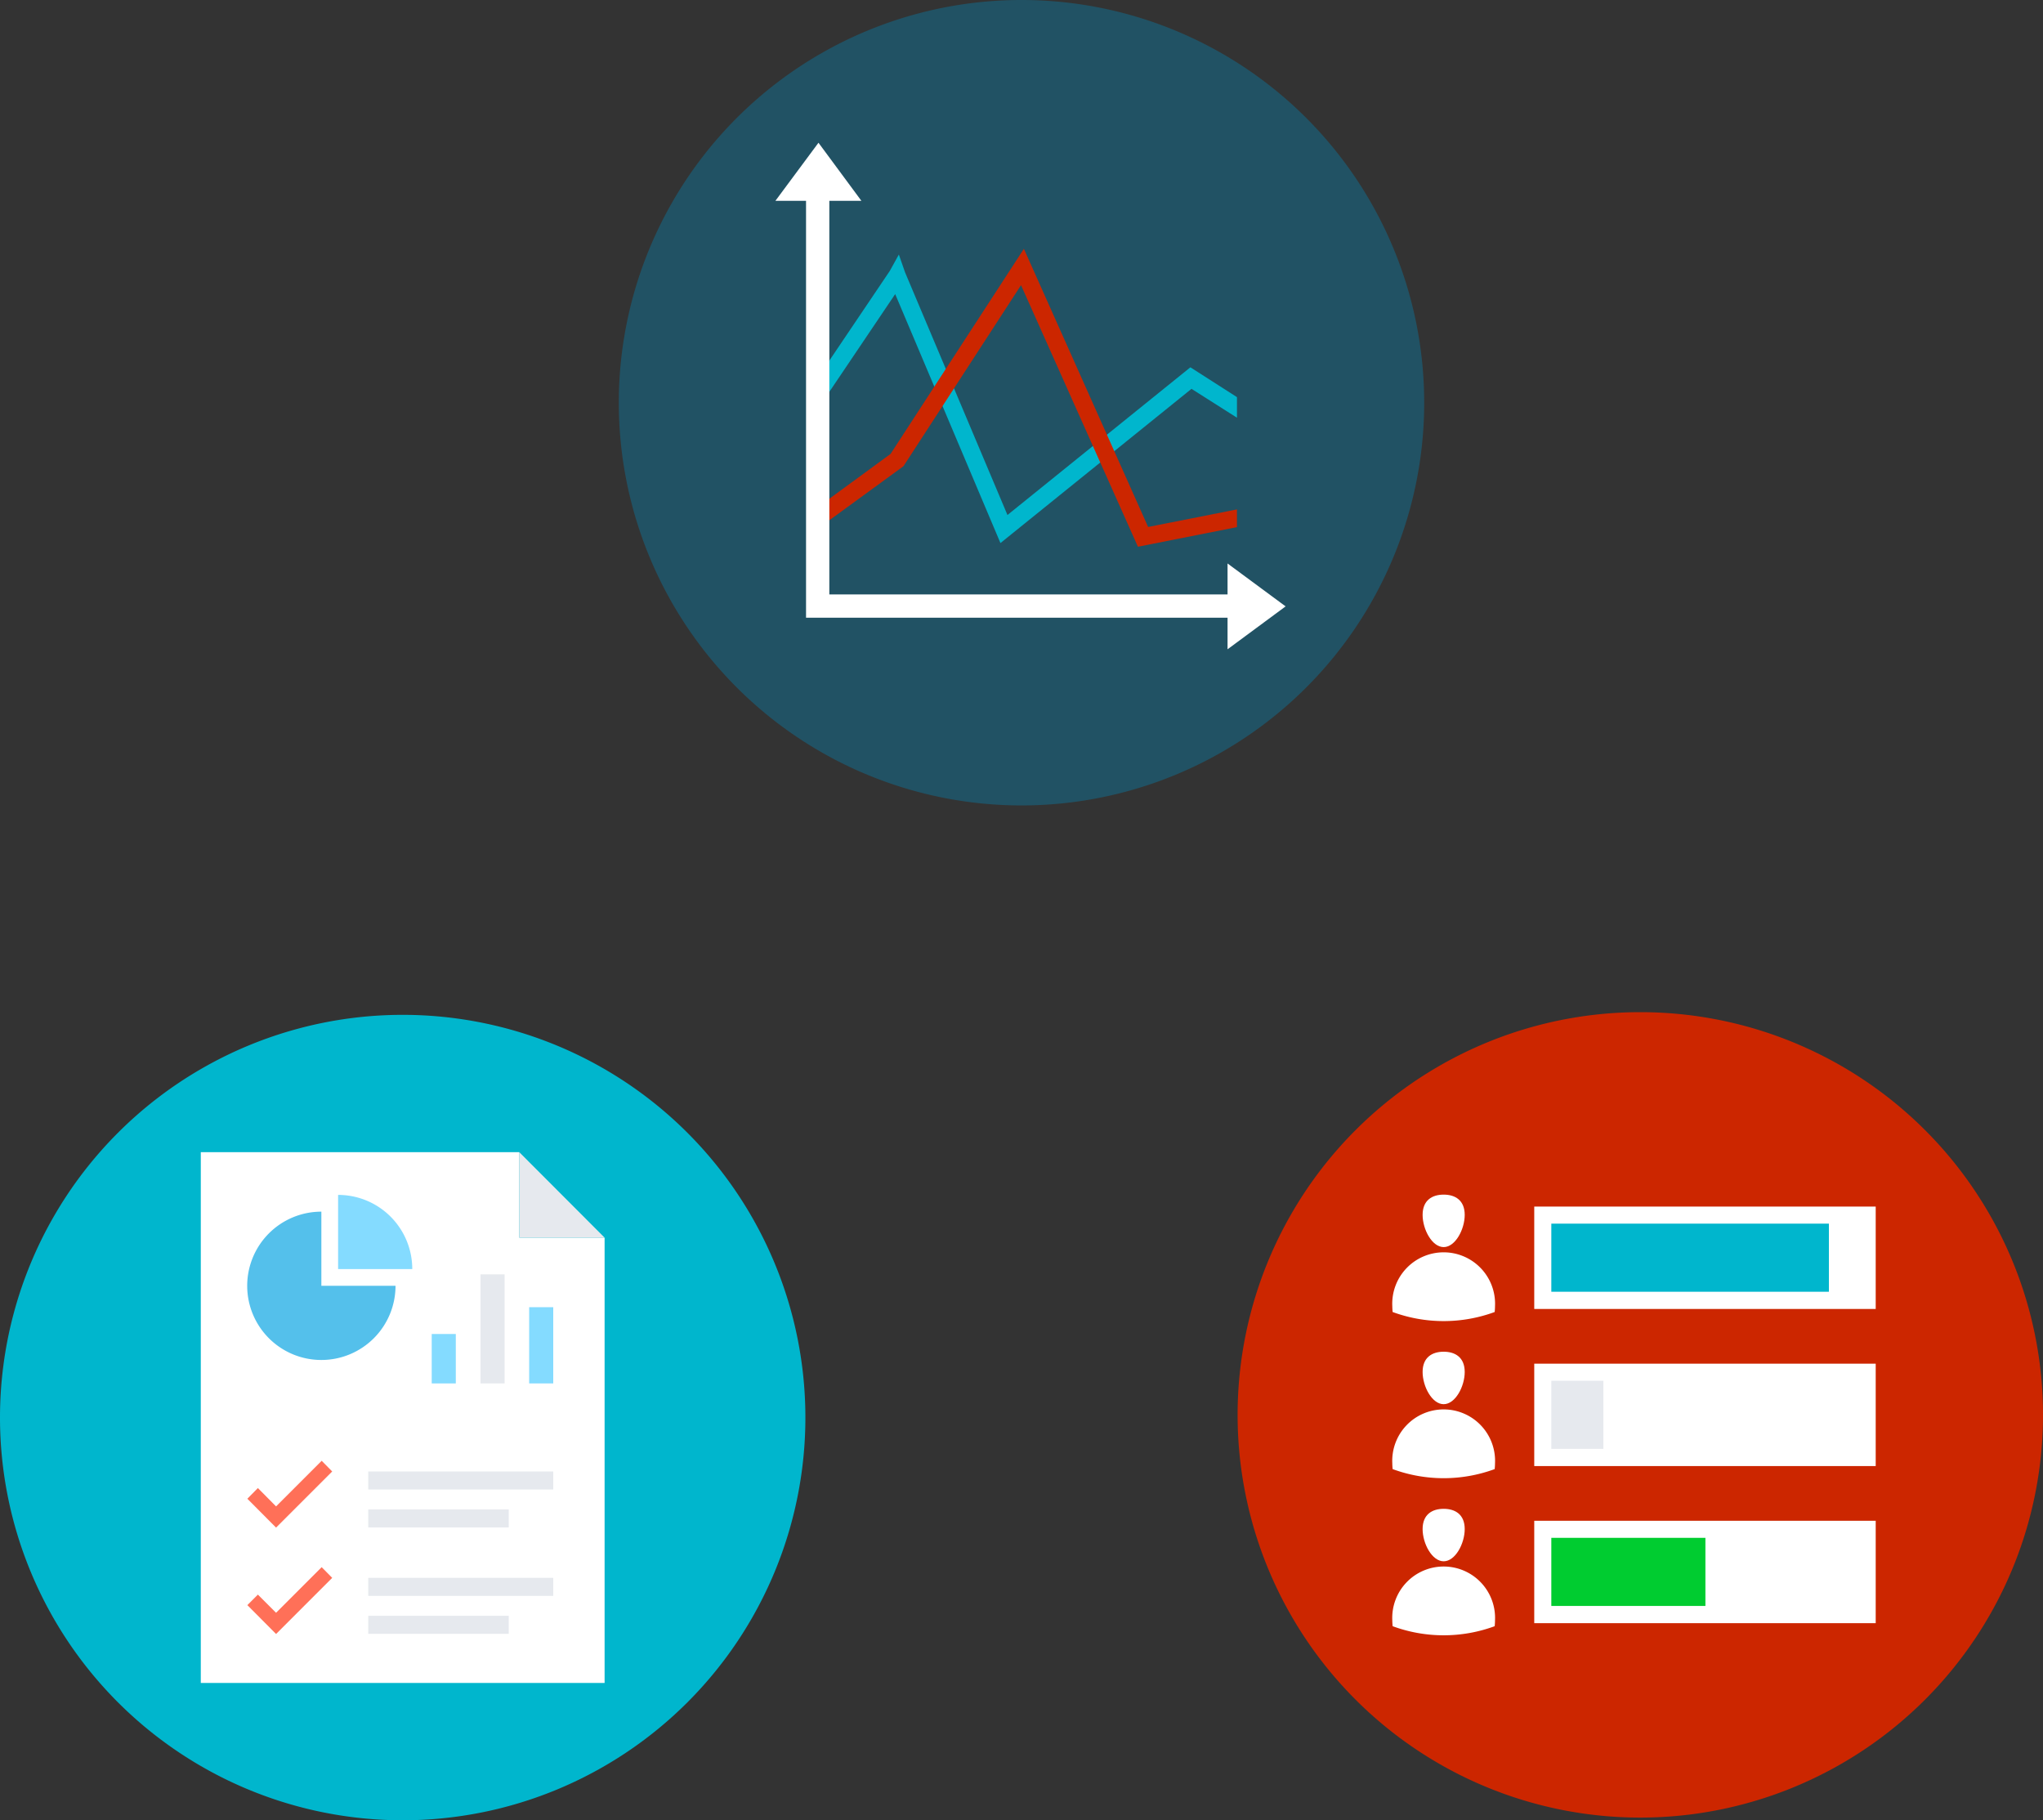
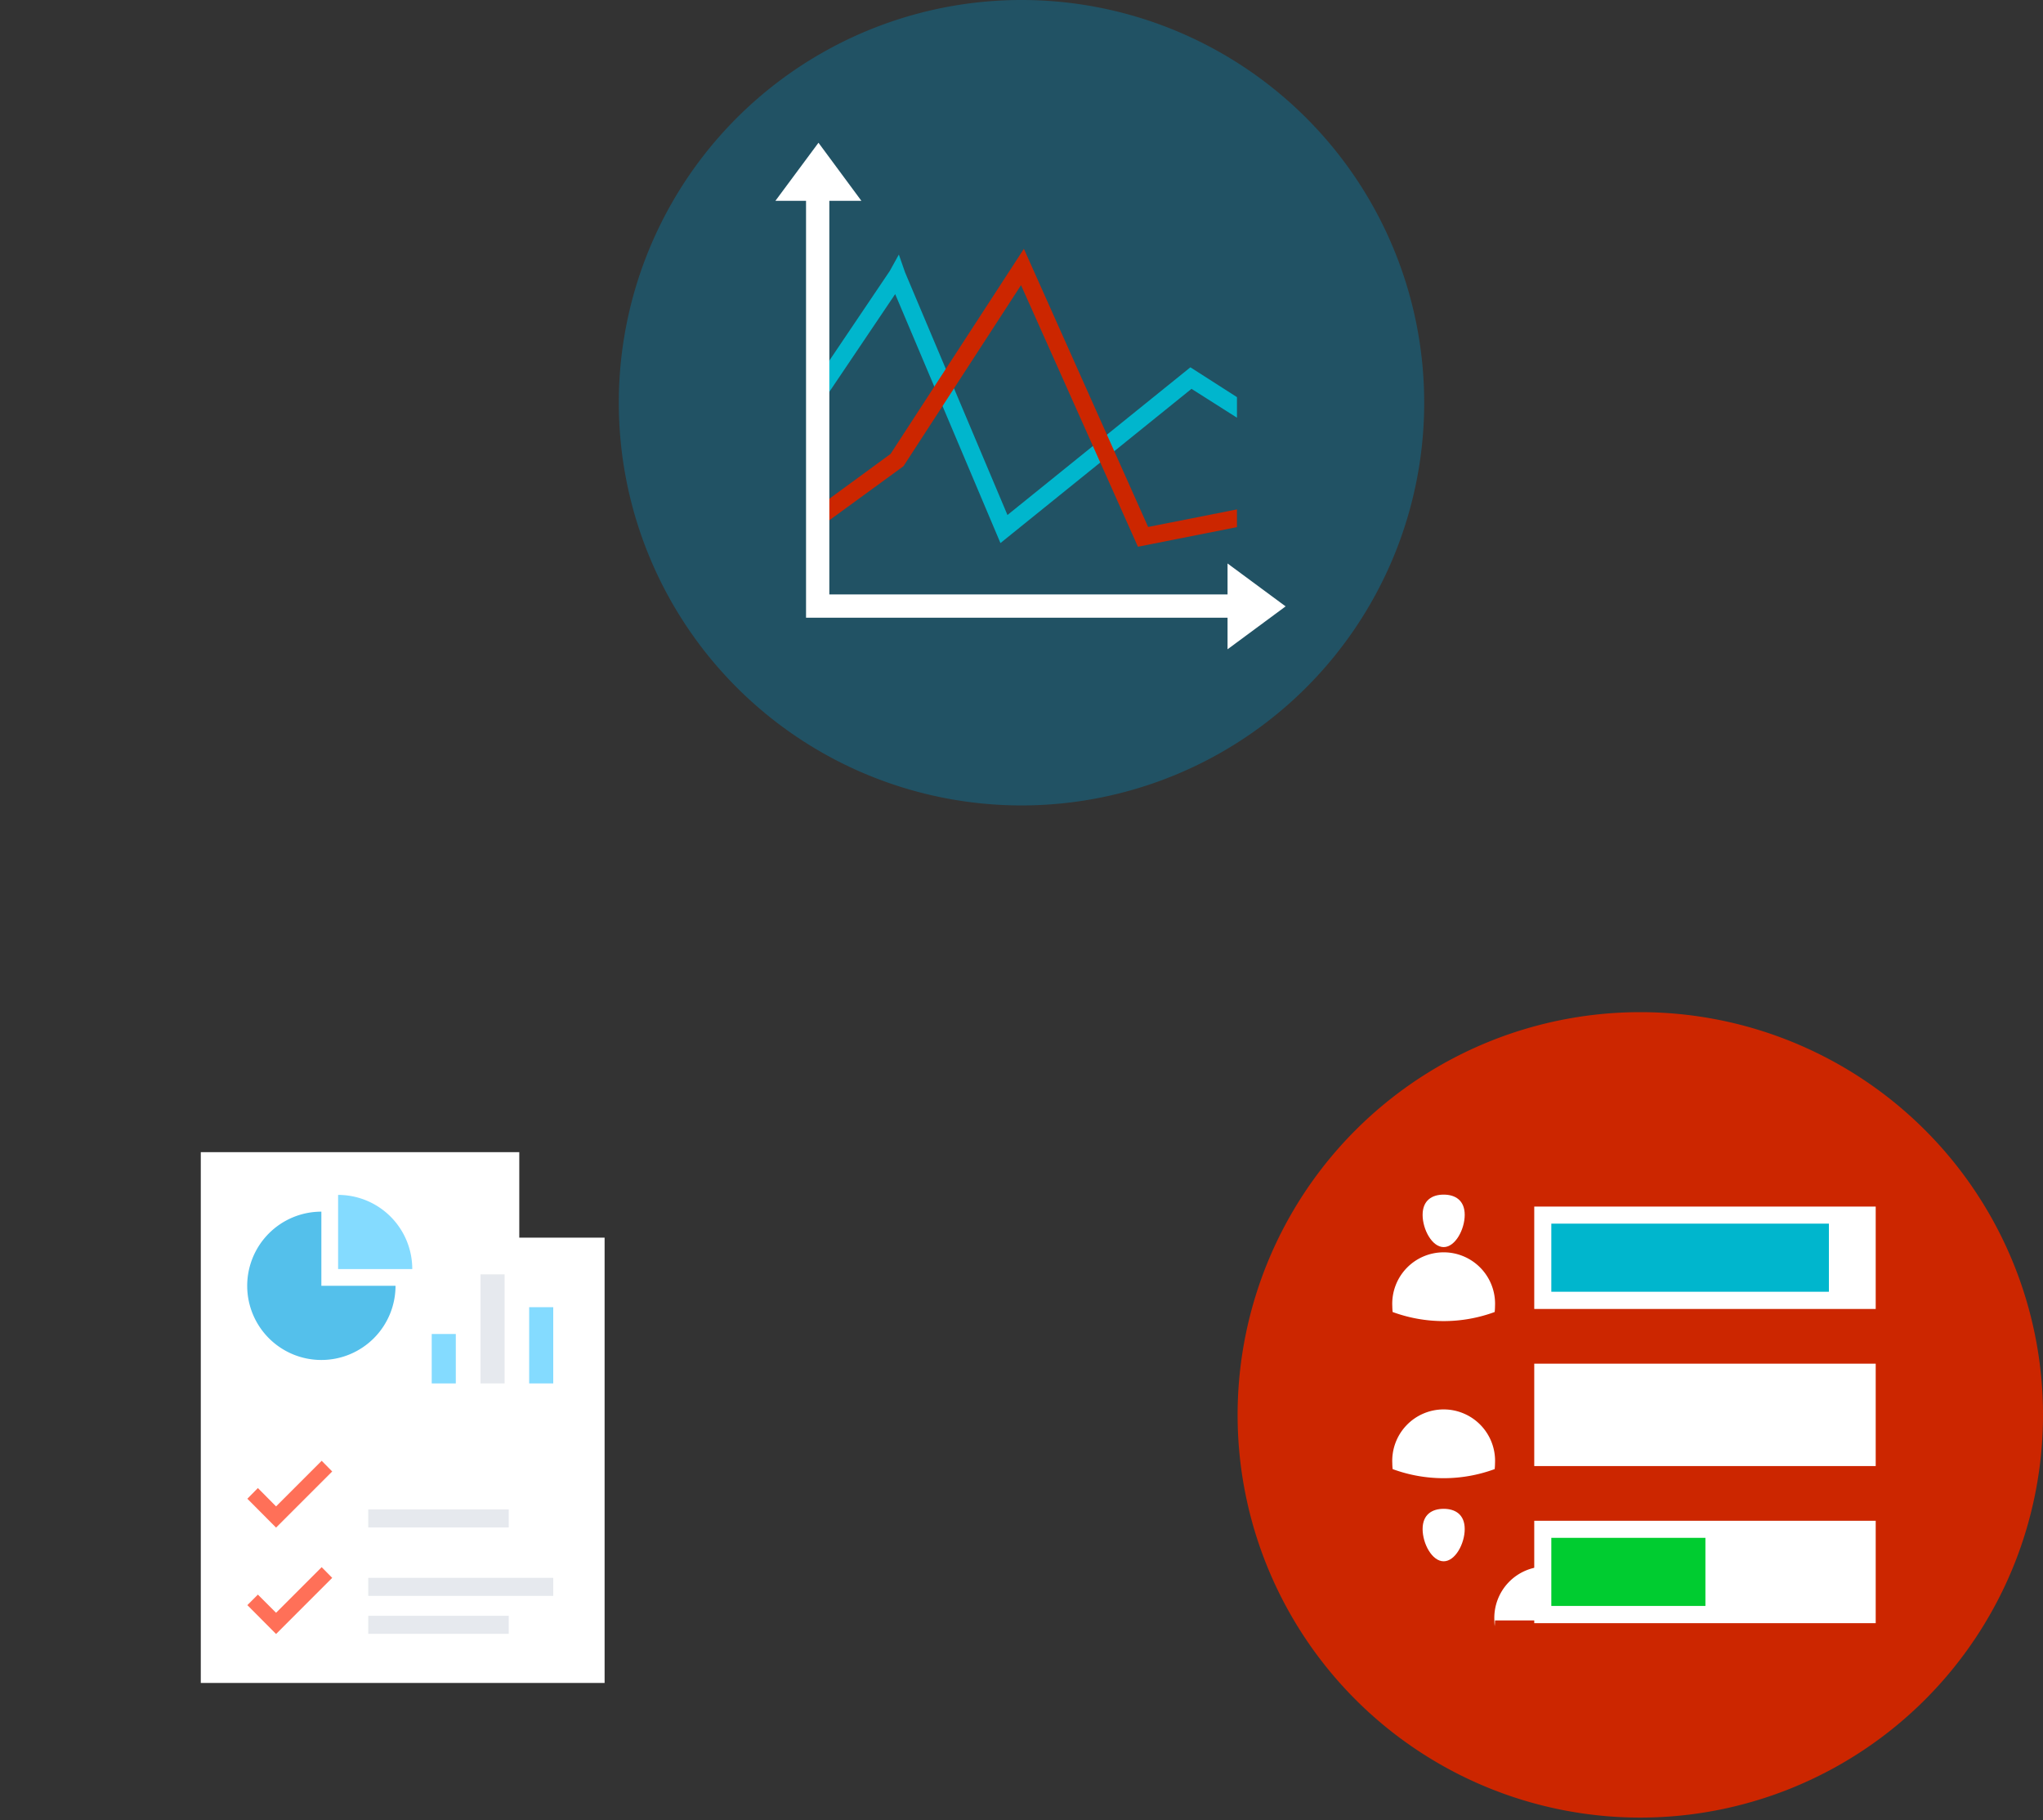
<svg xmlns="http://www.w3.org/2000/svg" id="Layer_1" data-name="Layer 1" viewBox="0 0 380.5 339">
  <rect x="0" y="0" width="380.5" height="339" fill="#333333" stroke="none" />
  <defs>
    <style>.cls-1{fill:none;}.cls-2{clip-path:url(#clip-path);}.cls-3{fill:#215264;}.cls-4{fill:#00b6cd;}.cls-5{fill:#cc2600;}.cls-6{fill:#fff;}.cls-7{fill:#e6e9ee;}.cls-8{fill:#54c0eb;}.cls-9{fill:#84dbff;}.cls-10{fill:#ff7058;}.cls-11{fill:#00cc30;}</style>
    <clipPath id="clip-path">
      <rect class="cls-1" width="380.5" height="339" />
    </clipPath>
  </defs>
  <title>deals-reports</title>
  <g class="cls-2">
    <g class="cls-2">
      <path class="cls-3" d="M190.25,0a75,75,0,1,1-75,75,75,75,0,0,1,75-75" />
      <polygon class="cls-4" points="150.953 72.356 165.715 50.465 167.408 47.405 168.567 50.732 187.636 95.911 221.705 68.405 230.379 73.96 230.379 77.792 221.913 72.416 186.329 101.138 166.725 54.772 153.656 74.168 150.953 72.356" />
      <polygon class="cls-5" points="165.864 84.535 190.696 46.337 213.834 98.139 230.379 94.871 230.379 98.169 211.934 101.822 190.161 53.109 168.27 86.822 153.24 97.783 151.339 95.169 165.864 84.535" />
      <polygon class="cls-6" points="150.121 115.04 230.23 115.04 230.23 110.704 154.458 110.704 154.458 34.961 150.121 34.961 150.121 115.04" />
      <polygon class="cls-6" points="228.626 104.94 228.626 120.92 239.439 112.93 228.626 104.94" />
      <polygon class="cls-6" points="144.419 37.396 160.428 37.396 152.438 26.584 144.419 37.396" />
-       <path class="cls-4" d="M75,189A75,75,0,1,1,0,264a75,75,0,0,1,75-75" />
      <polygon class="cls-6" points="96.713 214.574 96.713 230.495 112.604 230.495 112.604 313.426 37.396 313.426 37.396 214.574 96.713 214.574" />
-       <polygon class="cls-7" points="96.713 214.574 112.604 230.495 96.713 230.495 96.713 214.574" />
      <path class="cls-8" d="M73.664,239.466a13.812,13.812,0,1,1-13.812-13.813v13.813Z" />
      <path class="cls-9" d="M76.782,236.347H62.97v-13.813a13.805,13.805,0,0,1,13.812,13.813" />
-       <rect class="cls-7" x="68.584" y="274.04" width="34.456" height="3.356" />
      <rect class="cls-7" x="68.584" y="281.109" width="26.168" height="3.356" />
      <polygon class="cls-10" points="51.416 284.495 46.069 279.119 48.03 277.129 51.416 280.545 59.911 272.05 61.871 274.04 51.416 284.495" />
      <rect class="cls-7" x="68.584" y="293.852" width="34.456" height="3.356" />
      <rect class="cls-7" x="68.584" y="300.921" width="26.168" height="3.356" />
      <polygon class="cls-10" points="51.416 304.307 46.069 298.931 48.03 296.971 51.416 300.357 59.911 291.862 61.871 293.852 51.416 304.307" />
      <rect class="cls-9" x="80.406" y="248.436" width="4.485" height="9.208" />
      <rect class="cls-7" x="89.495" y="237.327" width="4.485" height="20.316" />
      <rect class="cls-9" x="98.555" y="243.445" width="4.485" height="14.198" />
      <path class="cls-5" d="M305.5,188.5a75,75,0,1,1-75,75,74.999,74.999,0,0,1,75-75" />
      <path class="cls-6" d="M278.44,243.273c0,.356-.029.713-.06,1.069a27.526,27.526,0,0,1-19.009,0c-.03-.356-.06-.713-.06-1.069a9.576,9.576,0,1,1,19.129,0" />
      <path class="cls-6" d="M272.797,226.253c0,2.702-1.752,6-3.921,6s-3.921-3.298-3.921-6,1.753-3.772,3.921-3.772,3.921,1.069,3.921,3.772" />
      <path class="cls-6" d="M278.44,272.529c0,.356-.029.713-.06,1.069a27.51,27.51,0,0,1-19.009,0c-.03-.356-.06-.713-.06-1.069a9.576,9.576,0,1,1,19.129,0" />
-       <path class="cls-6" d="M272.797,255.51c0,2.703-1.752,6-3.921,6s-3.921-3.297-3.921-6,1.753-3.772,3.921-3.772,3.921,1.069,3.921,3.772" />
-       <path class="cls-6" d="M278.44,301.787c0,.356-.029.713-.06,1.069a27.51,27.51,0,0,1-19.009,0c-.03-.356-.06-.713-.06-1.069a9.576,9.576,0,1,1,19.129,0" />
+       <path class="cls-6" d="M278.44,301.787c0,.356-.029.713-.06,1.069c-.03-.356-.06-.713-.06-1.069a9.576,9.576,0,1,1,19.129,0" />
      <path class="cls-6" d="M272.797,284.768c0,2.703-1.752,6-3.921,6s-3.921-3.297-3.921-6,1.753-3.772,3.921-3.772,3.921,1.069,3.921,3.772" />
      <rect class="cls-6" x="285.747" y="224.708" width="63.595" height="19.069" />
      <rect class="cls-4" x="288.926" y="227.886" width="51.699" height="12.684" />
      <rect class="cls-6" x="285.747" y="253.966" width="63.595" height="19.068" />
-       <rect class="cls-7" x="288.926" y="257.144" width="9.699" height="12.684" />
      <rect class="cls-6" x="285.747" y="283.223" width="63.595" height="19.069" />
      <rect class="cls-11" x="288.926" y="286.401" width="28.699" height="12.683" />
    </g>
  </g>
</svg>